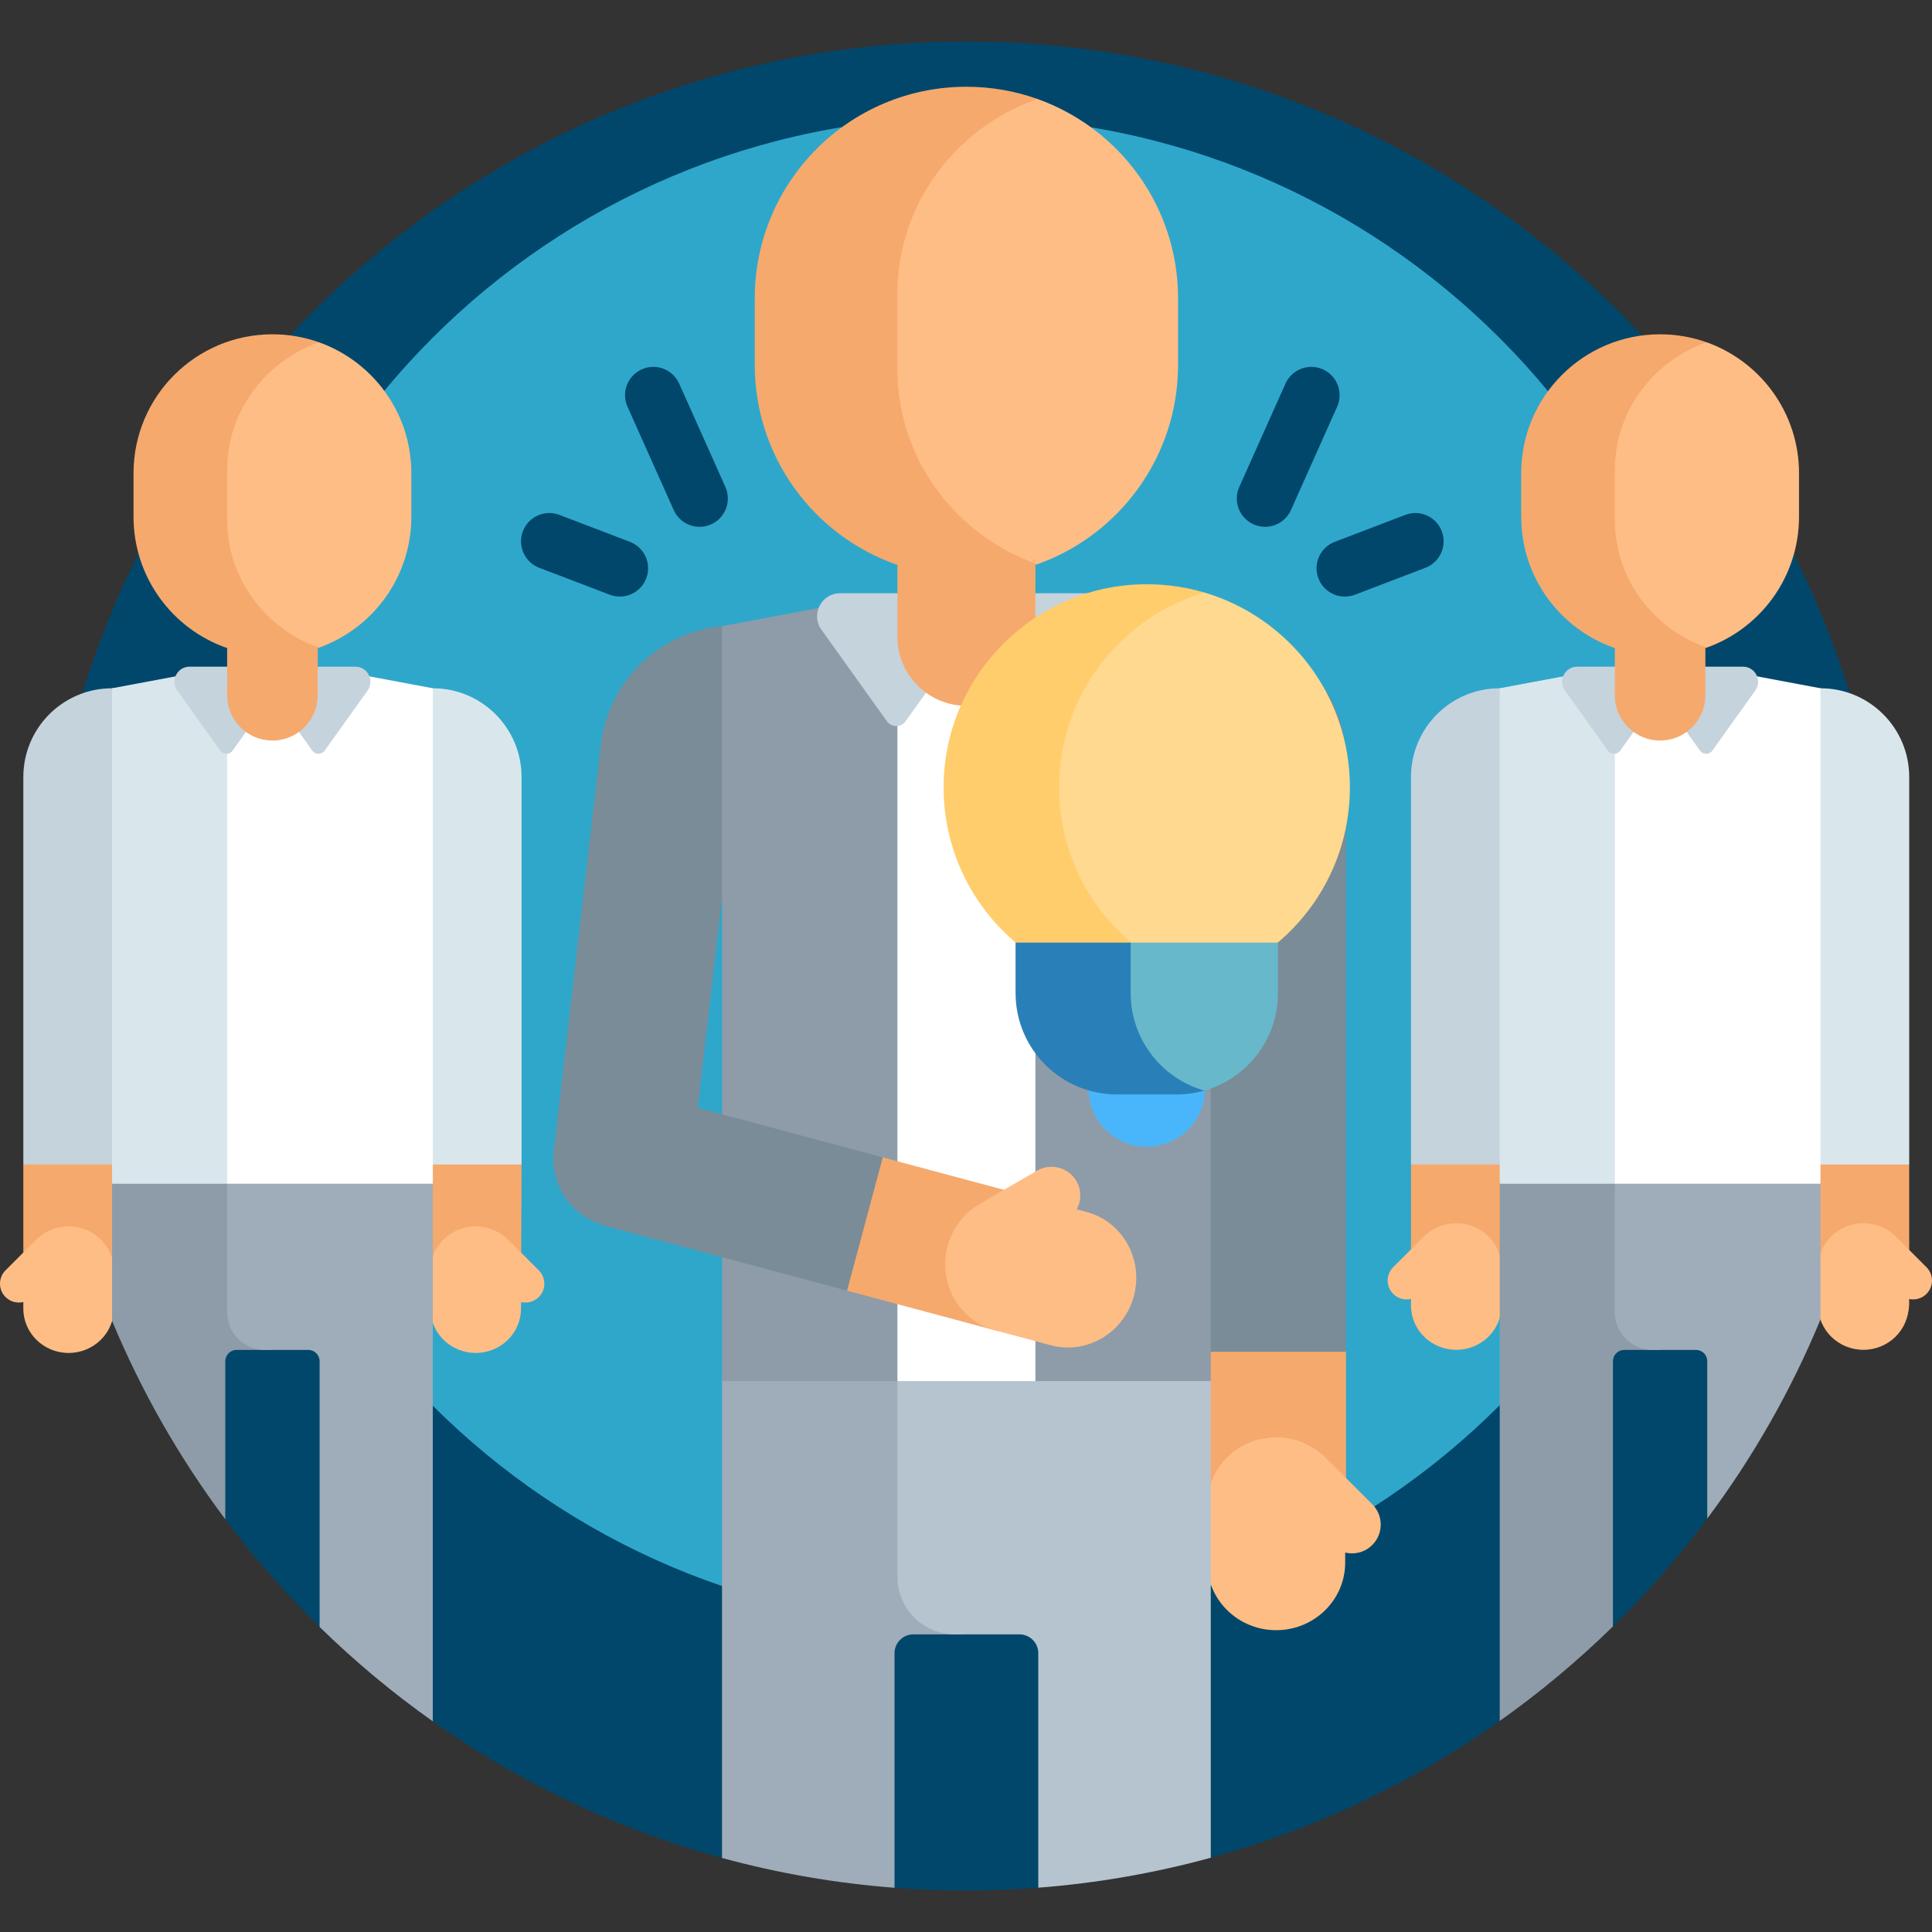
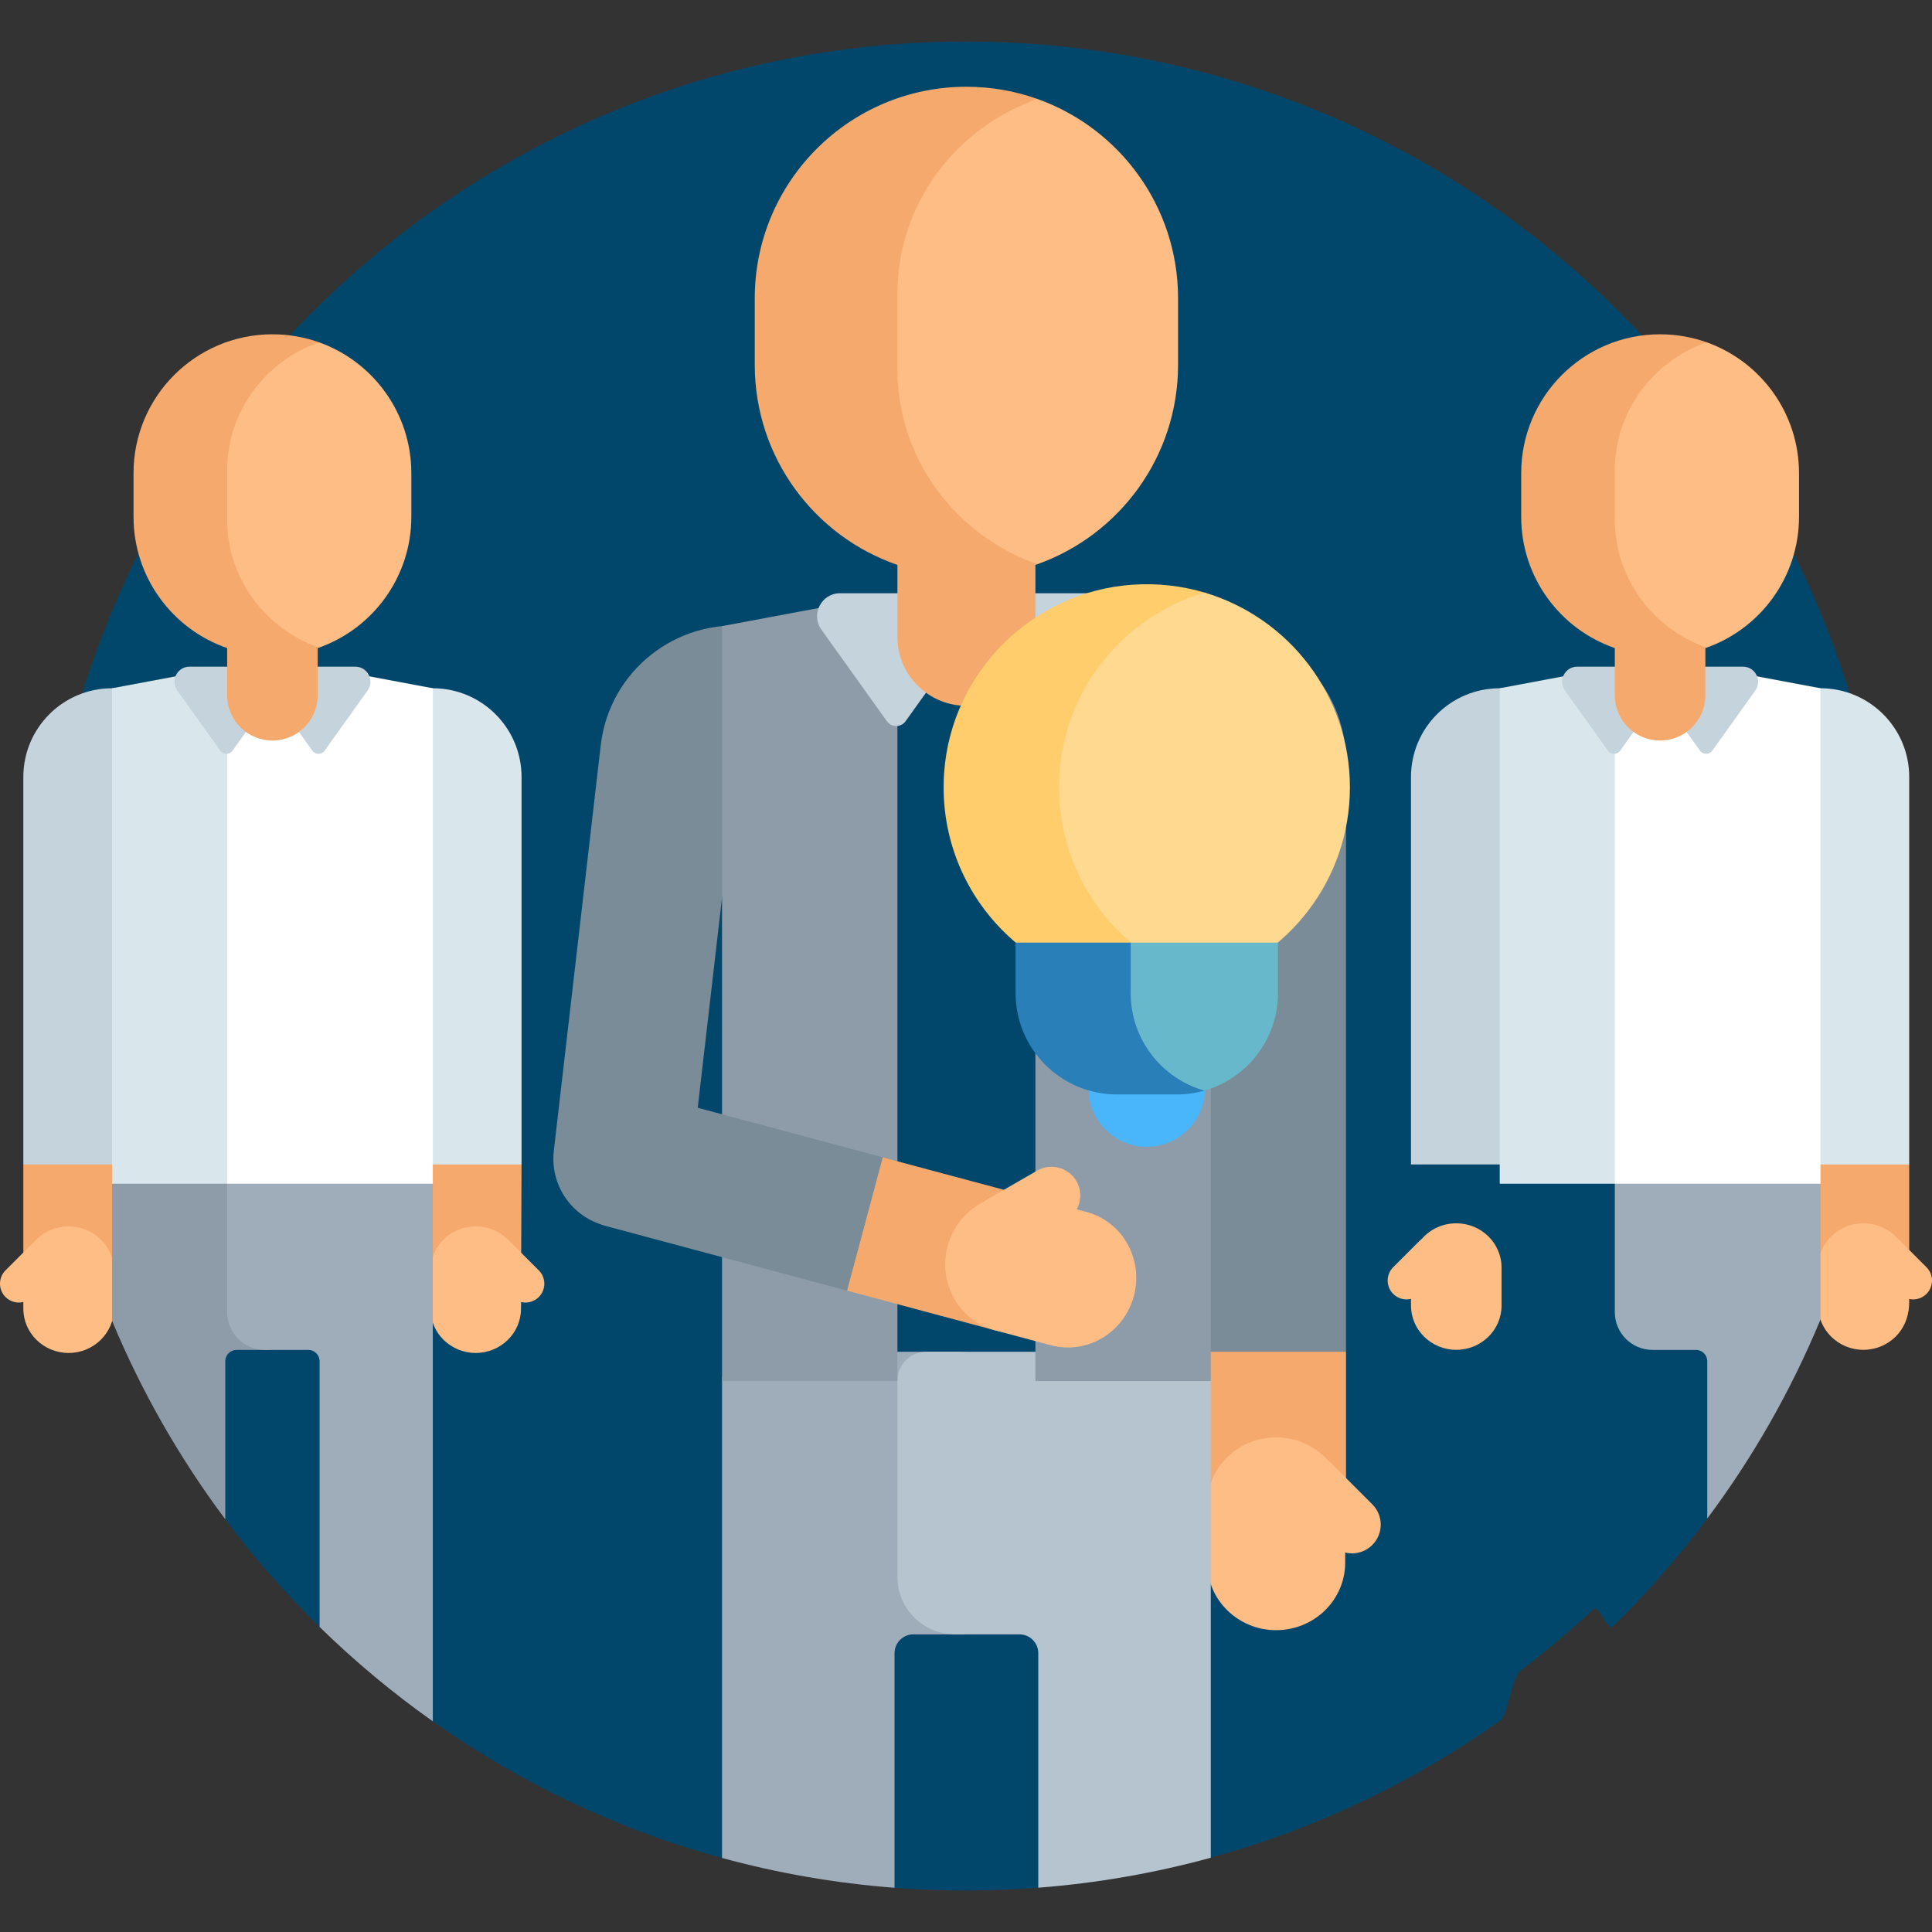
<svg xmlns="http://www.w3.org/2000/svg" width="512" height="512" viewBox="0 0 512 512" fill="none">
  <rect x="0" y="0" width="512" height="512" fill="#333333" stroke="none" />
  <g clip-path="url(#clip0_369_1127)">
    <path d="M456.884 201H494.801C469.84 92.173 372.399 11 256 11C139.601 11 42.16 92.173 17.198 201H52.913V381.66C54.372 383.817 55.864 385.949 57.388 388.056C58.15 389.109 58.92 401.582 59.698 402.623C67.291 412.773 75.653 422.314 84.698 431.161C86.291 432.719 92.285 425.593 93.919 427.108C99.198 431.998 104.693 436.659 110.387 441.074C113.234 443.282 111.752 454.09 114.697 456.173C137.646 472.402 163.508 484.784 191.345 492.38C193.872 493.07 195.869 483.433 198.428 484.043C207.667 486.245 217.108 487.924 226.719 489.047C229.964 489.426 233.776 500.028 237.059 500.279C243.312 500.757 249.627 501 256 501C262.447 501 268.835 500.751 275.157 500.262C277.536 500.078 280.139 491.245 282.498 490.993C292.792 489.896 302.895 488.161 312.768 485.829C315.566 485.168 318.111 493.075 320.871 492.319C348.683 484.702 374.52 472.306 397.444 456.07C399.714 454.462 400.636 444.533 402.848 442.851C409.608 437.71 416.093 432.226 422.276 426.425C423.572 425.209 426.174 432.262 427.444 431.018C436.49 422.155 444.853 412.597 452.444 402.429C453.017 401.661 453.586 392.337 454.15 391.563C455.073 390.296 455.985 389.019 456.884 387.734V201Z" fill="#01476B" />
-     <path d="M256 431C366.457 431 456 341.457 456 231C456 120.543 366.457 31 256 31C145.543 31 56 120.543 56 231C56 341.457 145.543 431 256 431Z" fill="#2FA7CB" />
    <path d="M328.418 129.05L340.664 101.663C342.355 97.882 346.791 96.187 350.572 97.878C354.353 99.569 356.048 104.005 354.357 107.786L342.111 135.173C340.42 138.954 335.984 140.649 332.203 138.958C328.422 137.267 326.727 132.831 328.418 129.05Z" fill="#01476B" />
-     <path d="M377.757 150.467L359.074 157.604C355.205 159.082 350.87 157.144 349.391 153.274C347.913 149.405 349.851 145.07 353.721 143.591L372.404 136.454C376.273 134.976 380.608 136.914 382.087 140.784C383.565 144.654 381.626 148.989 377.757 150.467Z" fill="#01476B" />
    <path d="M192.236 129.05L179.99 101.663C178.299 97.882 173.863 96.187 170.082 97.878C166.301 99.569 164.606 104.005 166.297 107.786L178.543 135.173C180.234 138.954 184.67 140.649 188.451 138.958C192.232 137.267 193.927 132.831 192.236 129.05Z" fill="#01476B" />
    <path d="M142.897 150.467L161.58 157.604C165.449 159.082 169.784 157.144 171.263 153.274C172.741 149.405 170.803 145.07 166.933 143.591L148.25 136.454C144.381 134.976 140.046 136.914 138.567 140.784C137.089 144.654 139.027 148.989 142.897 150.467Z" fill="#01476B" />
    <path d="M198.918 166.008C179.259 163.734 161.478 177.827 159.204 197.486L158.022 207.701C157.813 209.512 157.083 215.816 156.912 217.3L146.767 304.988C145.606 315.02 152.798 324.093 162.83 325.254C172.862 326.415 181.935 319.223 183.096 309.191L191.371 237.665C202.434 235.165 211.229 225.922 212.607 214.016L215.71 187.194C216.923 176.707 209.405 167.221 198.918 166.008Z" fill="#7A8C98" />
    <path d="M338.419 338.55C328.321 338.55 320.133 346.563 320.133 356.447V398.681C320.133 408.566 328.321 416.578 338.419 416.578C348.517 416.578 356.705 408.566 356.705 398.681V358.23L353.766 356.447C353.766 346.563 348.517 338.55 338.419 338.55Z" fill="#F6A96C" />
    <path d="M363.676 398.657L352.901 387.882C352.642 387.622 352.368 387.386 352.083 387.172C348.73 383.347 343.754 380.923 338.2 380.923C328.102 380.923 319.914 388.935 319.914 398.819V414.118C319.914 424.002 328.102 432.014 338.2 432.014C348.298 432.014 356.486 424.002 356.486 414.118V411.447C358.983 412.052 361.726 411.38 363.676 409.431C366.652 406.457 366.652 401.633 363.676 398.657Z" fill="#FFBD86" />
    <path d="M320.871 165.932C310.314 165.932 301.756 174.49 301.756 185.047V239.523H320.133V358.23H356.704V201.765C356.705 181.975 340.662 165.932 320.871 165.932Z" fill="#7A8C98" />
    <path d="M254.476 358.23H198.966C194.758 358.23 191.347 361.641 191.347 365.849V492.379C206.078 496.399 221.363 499.079 237.061 500.279V438.122C237.061 435.361 239.3 433.122 242.061 433.122H254.476C258.684 433.122 262.095 429.711 262.095 425.503V365.849C262.095 361.641 258.684 358.23 254.476 358.23Z" fill="#9FACBA" />
    <path d="M313.252 358.23H245.442C241.234 358.23 237.823 361.641 237.823 365.849V417.884C237.823 426.3 244.645 433.122 253.061 433.122H270.156C272.917 433.122 275.156 435.361 275.156 438.122V500.262C290.855 499.048 306.14 496.354 320.87 492.32V365.849C320.871 361.641 317.46 358.23 313.252 358.23Z" fill="#B6C4CF" />
-     <path d="M287.389 165.932L273.622 160.586C267.847 158.344 261.985 157.216 256.11 157.216H256.018C254.694 157.219 252.305 157.374 252.305 157.374C247.706 157.756 243.125 158.829 238.598 160.586L224.831 165.932V201.958V357.667L237.825 366.01H274.396L287.39 357.667V239.242V165.932H287.389Z" fill="white" />
    <path d="M237.823 158.1C231.801 158.662 225.802 159.47 219.851 160.586L191.347 165.932V366.01H237.823V158.1Z" fill="#8D9CA8" />
    <path d="M292.368 160.586C286.416 159.47 280.419 158.631 274.395 158.068V366.01H320.871V165.932L292.368 160.586Z" fill="#8D9CA8" />
    <path d="M289.585 157.216H222.634C217.675 157.216 214.791 162.823 217.676 166.857L235.035 191.13C236.251 192.83 238.777 192.83 239.993 191.13L253.63 172.062C254.846 170.362 257.372 170.362 258.588 172.062L272.225 191.13C273.441 192.83 275.967 192.83 277.183 191.13L294.543 166.857C297.427 162.823 294.544 157.216 289.585 157.216Z" fill="#C5D3DD" />
    <path d="M274.916 26.222C269.037 24.13 262.707 22.992 256.11 22.992C225.131 22.992 200.017 48.106 200.017 79.085V96.66C200.017 121.237 215.823 142.122 237.824 149.705V168.758C237.824 178.857 246.011 187.044 256.11 187.044C266.209 187.044 274.396 178.857 274.396 168.758V149.704C274.57 149.644 274.744 149.584 274.917 149.522C275.956 149.152 275.956 26.592 274.916 26.222Z" fill="#F6A96C" />
    <path d="M274.915 26.223C253.288 33.843 237.823 54.099 237.823 77.891V97.854C237.823 121.646 253.288 141.902 274.915 149.522C296.644 141.791 312.201 121.043 312.201 96.661V79.084C312.202 54.702 296.645 33.954 274.915 26.223Z" fill="#FFBD86" />
    <path d="M18.183 292.273C11.556 292.273 8.064 297.531 8.064 304.018V305.83L6.183 308.593V335.4C6.183 341.887 11.556 347.145 18.183 347.145C24.81 347.145 30.183 341.887 30.183 335.4V304.018C30.183 297.532 24.81 292.273 18.183 292.273Z" fill="#F6A96C" />
    <path d="M18.183 325.017C14.539 325.017 11.275 326.607 9.074 329.117C8.887 329.258 8.706 329.413 8.536 329.584L1.465 336.655C-0.488 338.608 -0.488 341.773 1.465 343.726C2.745 345.006 4.545 345.446 6.184 345.049V346.802C6.184 353.288 11.557 358.547 18.184 358.547C24.811 358.547 30.184 353.289 30.184 346.802V336.762C30.183 330.275 24.81 325.017 18.183 325.017Z" fill="#FFBD86" />
    <path d="M42.243 194.941C42.243 188.013 36.627 182.397 29.699 182.397C16.712 182.397 6.183 192.925 6.183 205.913V230.692V308.593H30.183V230.692H42.243V194.941Z" fill="#C5D3DD" />
    <path d="M126.071 295.678C119.444 295.678 114.071 300.936 114.071 307.423V345.27C114.071 351.757 119.444 357.015 126.071 357.015C132.698 357.015 138.071 351.757 138.071 345.27L138.215 308.593L136.905 307.423C136.904 300.936 132.698 295.678 126.071 295.678Z" fill="#F6A96C" />
    <path d="M142.79 336.655L135.719 329.584C135.548 329.413 135.368 329.258 135.181 329.117C132.98 326.607 129.716 325.017 126.072 325.017C119.445 325.017 114.072 330.275 114.072 336.762V346.802C114.072 353.288 119.445 358.547 126.072 358.547C132.699 358.547 138.072 353.289 138.072 346.802V345.049C139.711 345.446 141.511 345.006 142.79 343.726C144.742 341.773 144.742 338.608 142.79 336.655Z" fill="#FFBD86" />
    <path d="M114.699 182.397C107.771 182.397 102.155 188.013 102.155 194.941V230.691H114.215V308.592H138.215V205.912C138.215 192.925 127.686 182.397 114.699 182.397Z" fill="#D9E7EC" />
    <path d="M71.127 308.593H34.699C31.938 308.593 29.699 310.832 29.699 313.593V350.043C37.532 368.872 47.648 386.513 59.699 402.622V360.74C59.699 359.083 61.042 357.74 62.699 357.74H71.127C73.888 357.74 76.127 355.501 76.127 352.74V313.592C76.127 310.831 73.888 308.593 71.127 308.593Z" fill="#8D9CA8" />
    <path d="M109.699 308.593H65.199C62.438 308.593 60.199 310.832 60.199 313.593V347.741C60.199 353.264 64.676 357.741 70.199 357.741H81.699C83.356 357.741 84.699 359.084 84.699 360.741V431.16C94.008 440.265 104.039 448.634 114.699 456.172V313.593C114.699 310.831 112.46 308.593 109.699 308.593Z" fill="#9FACBA" />
    <path d="M95.993 178.889C88.147 177.418 80.181 176.677 72.199 176.677H72.074C70.275 176.679 67.029 176.781 67.029 176.781C63.481 176.923 59.94 177.212 56.417 177.646V306.596L60.199 313.698H114.699V182.397L95.993 178.889Z" fill="white" />
    <path d="M60.199 177.258C56.247 177.627 52.31 178.157 48.405 178.889L29.699 182.397V313.698H60.199V177.258Z" fill="#D9E7EC" />
    <path d="M94.167 176.677H50.231C46.976 176.677 45.084 180.357 46.977 183.004L58.369 198.933C59.167 200.048 60.825 200.048 61.623 198.933L70.572 186.42C71.37 185.305 73.028 185.305 73.826 186.42L82.775 198.933C83.573 200.048 85.231 200.048 86.029 198.933L97.421 183.004C99.314 180.357 97.422 176.677 94.167 176.677Z" fill="#C5D3DD" />
    <path d="M84.54 90.712C80.682 89.339 76.528 88.592 72.198 88.592C51.868 88.592 35.387 105.073 35.387 125.403V136.937C35.387 153.065 45.76 166.77 60.198 171.747V184.251C60.198 190.878 65.571 196.251 72.198 196.251C78.825 196.251 84.198 190.878 84.198 184.251V171.747C84.312 171.708 84.426 171.668 84.54 171.627C85.223 171.385 85.223 90.956 84.54 90.712Z" fill="#F6A96C" />
    <path d="M84.54 90.713C70.347 95.713 60.199 109.006 60.199 124.62V137.721C60.199 153.335 70.348 166.628 84.541 171.628C98.801 166.555 109.01 152.939 109.01 136.938V125.404C109.01 109.402 98.8 95.786 84.54 90.713Z" fill="#FFBD86" />
-     <path d="M385.929 292.273C379.302 292.273 376.298 297.531 376.298 304.018L373.929 308.592V335.4C373.929 341.887 379.302 347.145 385.929 347.145C392.556 347.145 397.929 341.887 397.929 335.4V304.018C397.929 297.532 392.556 292.273 385.929 292.273Z" fill="#F6A96C" />
    <path d="M385.929 324.188C382.285 324.188 379.021 325.778 376.82 328.287C376.632 328.428 376.452 328.583 376.281 328.754L369.21 335.825C367.257 337.778 367.257 340.943 369.21 342.896C370.489 344.176 372.29 344.616 373.929 344.219V345.972C373.929 352.458 379.302 357.717 385.929 357.717C392.556 357.717 397.929 352.459 397.929 345.972V335.932C397.929 329.446 392.556 324.188 385.929 324.188Z" fill="#FFBD86" />
    <path d="M409.989 194.941C409.989 188.013 404.373 182.397 397.444 182.397C384.457 182.397 373.928 192.925 373.928 205.913V230.692V308.593H397.928V230.692H409.988V194.941H409.989Z" fill="#C5D3DD" />
    <path d="M493.96 295.678C487.333 295.678 481.96 300.936 481.96 307.423V345.27C481.96 351.757 487.333 357.015 493.96 357.015C500.587 357.015 505.96 351.757 505.96 345.27V308.593L504.744 307.423C504.745 300.936 500.587 295.678 493.96 295.678Z" fill="#F6A96C" />
    <path d="M510.536 335.825L503.465 328.754C503.295 328.584 503.114 328.428 502.927 328.287C500.726 325.777 497.462 324.187 493.818 324.187C487.191 324.187 481.818 329.445 481.818 335.932V345.972C481.818 352.458 487.191 357.717 493.818 357.717C500.445 357.717 505.818 352.459 505.818 345.972V344.219C507.457 344.616 509.257 344.176 510.537 342.896C512.488 340.944 512.488 337.778 510.536 335.825Z" fill="#FFBD86" />
    <path d="M482.444 182.397C475.516 182.397 469.9 188.013 469.9 194.941V230.691H481.96V308.592H505.96V205.912C505.96 192.925 495.432 182.397 482.444 182.397Z" fill="#D9E7EC" />
-     <path d="M443.873 352.74V313.592C443.873 310.831 441.634 308.592 438.873 308.592H402.445C399.684 308.592 397.445 310.831 397.445 313.592V456.07C408.106 448.519 418.138 440.137 427.445 431.019V360.74C427.445 359.083 428.788 357.74 430.445 357.74H438.873C441.634 357.74 443.873 355.502 443.873 352.74Z" fill="#8D9CA8" />
    <path d="M482.444 349.697V313.592C482.444 310.831 480.205 308.592 477.444 308.592H432.944C430.183 308.592 427.944 310.831 427.944 313.592V347.74C427.944 353.263 432.421 357.74 437.944 357.74H449.444C451.101 357.74 452.444 359.083 452.444 360.74V402.429C464.506 386.274 474.622 368.581 482.444 349.697Z" fill="#9FACBA" />
    <path d="M463.739 178.889C455.893 177.418 447.927 176.677 439.945 176.677H439.82C438.021 176.679 434.775 176.781 434.775 176.781C430.977 176.933 427.188 177.253 423.42 177.74V308.766L427.946 313.698H482.446V182.397L463.739 178.889Z" fill="white" />
    <path d="M427.944 177.258C423.992 177.627 420.055 178.157 416.15 178.889L397.444 182.397V313.698H427.944V177.258Z" fill="#D9E7EC" />
    <path d="M461.913 176.677H417.977C414.722 176.677 412.83 180.357 414.723 183.004L426.115 198.933C426.913 200.048 428.571 200.048 429.369 198.933L438.318 186.42C439.116 185.305 440.774 185.305 441.572 186.42L450.521 198.933C451.319 200.048 452.977 200.048 453.775 198.933L465.167 183.004C467.059 180.357 465.167 176.677 461.913 176.677Z" fill="#C5D3DD" />
    <path d="M452.286 90.713C448.428 89.34 444.274 88.593 439.944 88.593C419.614 88.593 403.133 105.074 403.133 125.404V136.938C403.133 153.066 413.506 166.771 427.944 171.748V184.252C427.944 190.879 433.317 196.252 439.944 196.252C446.571 196.252 451.944 190.879 451.944 184.252V171.748C452.058 171.709 452.172 171.669 452.286 171.628C452.969 171.385 452.969 90.956 452.286 90.713Z" fill="#F6A96C" />
    <path d="M452.286 90.713C438.093 95.713 427.945 109.006 427.945 124.62V137.721C427.945 153.335 438.094 166.628 452.287 171.628C466.547 166.555 476.756 152.939 476.756 136.938V125.404C476.755 109.402 466.546 95.786 452.286 90.713Z" fill="#FFBD86" />
    <path d="M205.193 317.937C207.807 308.183 215.666 306.648 225.213 309.207L233.945 306.711L273.403 317.284C282.951 319.842 288.571 329.824 285.957 339.579C283.343 349.334 273.485 355.168 263.938 352.61L224.48 342.037L217.747 337.257C208.199 334.697 202.579 327.691 205.193 317.937Z" fill="#F6A96C" />
    <path d="M287.93 321.176L285.35 320.485C286.581 318.23 286.642 315.406 285.264 313.018C283.16 309.374 278.5 308.125 274.856 310.229L261.659 317.848C261.341 318.031 261.042 318.235 260.762 318.455C256.199 320.704 252.57 324.883 251.133 330.247C248.519 340.001 254.14 349.984 263.687 352.542L278.465 356.502C288.012 359.06 297.871 353.225 300.485 343.471C303.099 333.717 297.477 323.734 287.93 321.176Z" fill="#FFBD86" />
    <path d="M170.803 289.792L233.945 306.711L224.48 342.036L161.338 325.117C151.583 322.503 145.794 312.476 148.408 302.722C151.022 292.967 161.048 287.178 170.803 289.792Z" fill="#7A8C98" />
    <path d="M284.836 208.66C284.836 185.7 299.209 166.098 319.448 158.359C320.042 158.132 320.034 157.279 319.426 157.096C313.364 155.274 306.852 154.491 300.097 154.956C273.565 156.782 252.091 178.205 250.209 204.733C247.974 236.241 272.874 262.496 303.905 262.496C309.988 262.496 315.835 261.487 321.288 259.627C300.085 252.397 284.836 232.31 284.836 208.66Z" fill="#FFCD6B" />
    <path d="M319.196 157.028C296.912 163.617 280.652 184.24 280.652 208.66C280.652 233.08 296.912 253.703 319.196 260.292C341.48 253.702 357.74 233.08 357.74 208.66C357.74 184.24 341.48 163.617 319.196 157.028Z" fill="#FFD98F" />
    <path d="M303.904 303.903C312.42 303.903 319.324 296.999 319.324 288.483C319.324 279.967 312.42 273.063 303.904 273.063C295.388 273.063 288.484 279.967 288.484 288.483C288.484 296.999 295.388 303.903 303.904 303.903Z" fill="#49B6FC" />
    <path d="M303.904 263.162V251.471L299.642 249.796H269.138V263.163C269.138 278.009 281.173 290.044 296.019 290.044H311.79C314.422 290.044 316.965 289.666 319.368 288.961C320.035 288.765 320.099 287.846 319.468 287.553C310.277 283.28 303.904 273.965 303.904 263.162Z" fill="#2980B9" />
    <path d="M319.157 289.022C330.422 285.819 338.671 275.454 338.671 263.163V249.796H299.642V263.163C299.642 275.454 307.892 285.819 319.157 289.022Z" fill="#67B8CB" />
  </g>
  <defs>
    <clipPath id="clip0_369_1127">
      <rect width="512" height="512" fill="white" />
    </clipPath>
  </defs>
</svg>